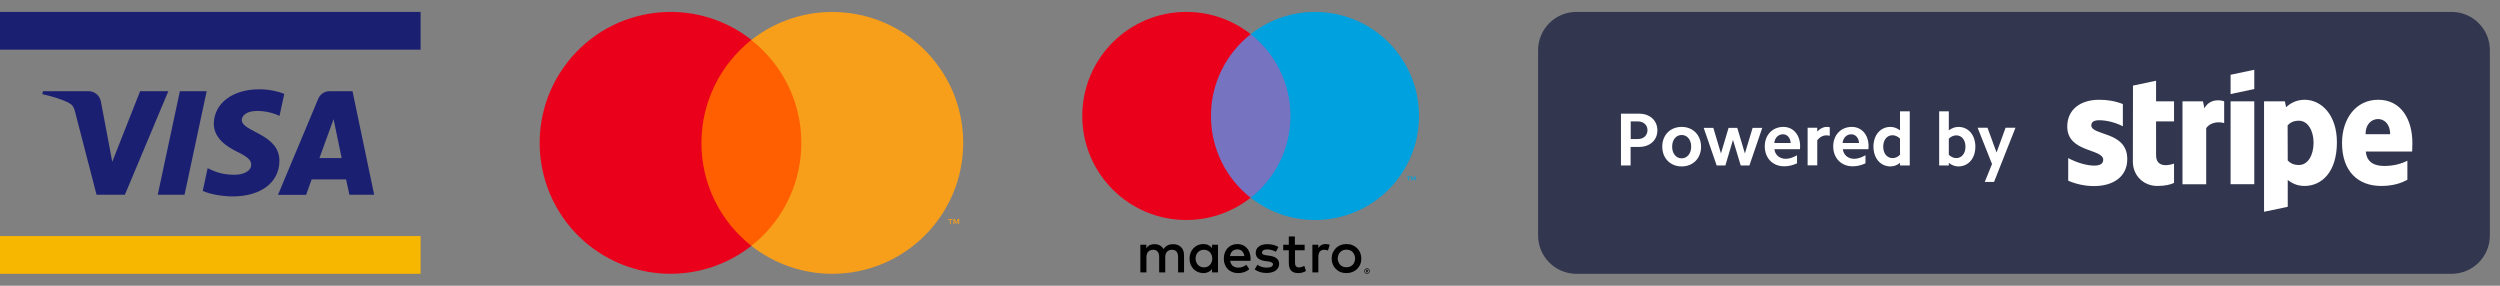
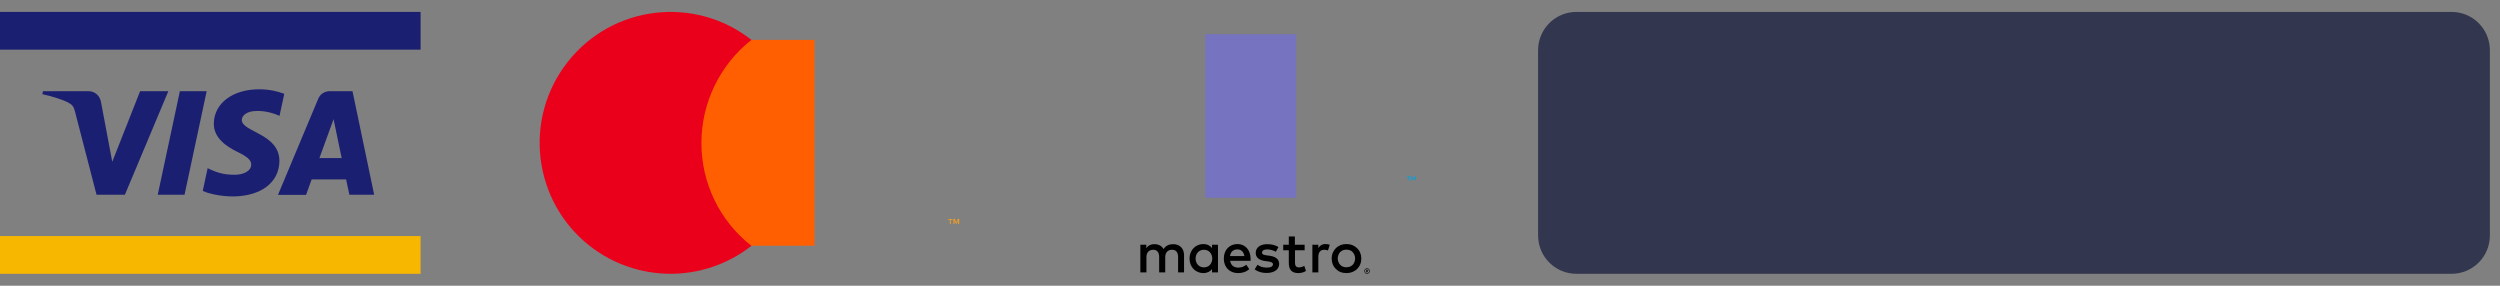
<svg xmlns="http://www.w3.org/2000/svg" version="1.1" id="Layer_1" x="0px" y="0px" width="210px" height="24px" viewBox="0 0 210 24" style="enable-background:new 0 0 210 24;" xml:space="preserve">
  <rect x="0" y="0" width="210" height="24" fill="#808080" stroke="none" />
  <style type="text/css">
	.st0{fill:#F7B600;}
	.st1{fill:#1A1F71;}
	.st2{fill:#FF5F00;}
	.st3{fill:#EB001B;}
	.st4{fill:#F79E1B;}
	.st5{fill:#7673C0;}
	.st6{fill:#00A1DF;}
	.st7{fill:#32364E;}
	.st8{fill:#FFFFFF;}
</style>
  <g>
    <path class="st0" d="M35.33,19.83H0V23h35.33V19.83z" />
    <path class="st1" d="M35.33,1H0v3.17h35.33V1z" />
    <path class="st1" d="M14.14,7.66l-3.65,8.7H8.11l-1.8-6.95c-0.11-0.43-0.2-0.58-0.53-0.77C5.24,8.35,4.34,8.08,3.56,7.91l0.05-0.25   h3.83c0.49,0,0.93,0.33,1.04,0.89l0.95,5.04l2.34-5.93L14.14,7.66L14.14,7.66z M23.47,13.52c0.01-2.3-3.18-2.43-3.16-3.45   c0.01-0.31,0.3-0.64,0.95-0.73c0.32-0.04,1.21-0.07,2.22,0.39l0.4-1.85c-0.54-0.2-1.24-0.38-2.11-0.38c-2.23,0-3.79,1.18-3.81,2.88   c-0.01,1.25,1.12,1.95,1.97,2.37c0.88,0.43,1.17,0.7,1.17,1.08c-0.01,0.58-0.7,0.84-1.35,0.85c-1.13,0.02-1.79-0.31-2.31-0.55   l-0.41,1.91c0.53,0.24,1.5,0.45,2.5,0.46C21.91,16.5,23.46,15.33,23.47,13.52z M29.35,16.36h2.08l-1.82-8.7h-1.92   c-0.43,0-0.8,0.25-0.96,0.64l-3.38,8.07h2.36l0.47-1.3h2.89L29.35,16.36z M26.83,13.28l1.19-3.27l0.68,3.27H26.83z M17.36,7.66   l-1.86,8.7h-2.25l1.86-8.7H17.36z" />
  </g>
  <g>
    <path class="st2" d="M68.42,3.35H57.83v17.29h10.59V3.35z" />
    <path class="st3" d="M58.92,12c0-3.37,1.55-6.56,4.2-8.65C58.34-0.4,51.43,0.43,47.68,5.21c-3.75,4.78-2.92,11.69,1.85,15.44   c3.99,3.13,9.6,3.13,13.59,0C60.46,18.57,58.91,15.38,58.92,12z" />
    <path class="st4" d="M79.86,18.82v-0.35h0.15v-0.07h-0.36v0.07h0.14v0.35H79.86z M80.57,18.82v-0.43h-0.11l-0.13,0.31l-0.13-0.31   h-0.11v0.43h0.08v-0.32l0.12,0.28h0.08l0.12-0.28v0.32H80.57z" />
-     <path class="st4" d="M80.91,12c0,6.07-4.92,11-11,11c-2.47,0-4.86-0.83-6.8-2.35c4.78-3.75,5.6-10.67,1.85-15.44   c-0.54-0.69-1.16-1.31-1.85-1.85C67.89-0.4,74.81,0.43,78.56,5.2C80.09,7.14,80.91,9.53,80.91,12L80.91,12z" />
  </g>
  <g>
    <path d="M99.46,22.88v-1.45c0-0.55-0.35-0.92-0.91-0.92c-0.3,0-0.6,0.09-0.81,0.41c-0.16-0.26-0.41-0.41-0.77-0.41   c-0.25,0-0.49,0.07-0.68,0.34v-0.29h-0.5v2.32h0.51v-1.28c0-0.4,0.22-0.62,0.57-0.62c0.33,0,0.5,0.22,0.5,0.61v1.29h0.51v-1.28   c0-0.4,0.23-0.62,0.57-0.62c0.34,0,0.51,0.22,0.51,0.61v1.29H99.46z M102.31,21.72v-1.16h-0.5v0.28c-0.16-0.21-0.4-0.34-0.73-0.34   c-0.65,0-1.16,0.51-1.16,1.22c0,0.71,0.51,1.22,1.16,1.22c0.33,0,0.57-0.13,0.73-0.34v0.28h0.5V21.72z M100.43,21.72   c0-0.41,0.27-0.74,0.7-0.74c0.42,0,0.7,0.32,0.7,0.74c0,0.42-0.28,0.74-0.7,0.74C100.7,22.46,100.43,22.12,100.43,21.72z    M113.1,20.5c0.18,0,0.35,0.03,0.5,0.09s0.28,0.15,0.4,0.26c0.11,0.11,0.2,0.24,0.26,0.39c0.06,0.15,0.09,0.31,0.09,0.48   c0,0.17-0.03,0.34-0.09,0.48c-0.06,0.15-0.15,0.28-0.26,0.39s-0.24,0.19-0.4,0.26c-0.15,0.06-0.32,0.09-0.5,0.09   s-0.35-0.03-0.5-0.09s-0.28-0.15-0.39-0.26c-0.11-0.11-0.2-0.24-0.26-0.39s-0.09-0.31-0.09-0.48c0-0.17,0.03-0.34,0.09-0.48   s0.15-0.28,0.26-0.39c0.11-0.11,0.24-0.19,0.39-0.26C112.75,20.53,112.92,20.5,113.1,20.5z M113.1,20.97c-0.1,0-0.2,0.02-0.29,0.05   c-0.09,0.04-0.17,0.09-0.23,0.15c-0.07,0.07-0.12,0.14-0.15,0.24c-0.04,0.09-0.06,0.19-0.06,0.3c0,0.11,0.02,0.21,0.06,0.3   c0.04,0.09,0.09,0.17,0.15,0.24c0.06,0.06,0.14,0.12,0.23,0.15c0.09,0.04,0.18,0.05,0.29,0.05c0.1,0,0.2-0.02,0.29-0.05   c0.09-0.04,0.17-0.09,0.23-0.15c0.07-0.07,0.12-0.14,0.15-0.24c0.04-0.09,0.06-0.19,0.06-0.3c0-0.11-0.02-0.21-0.06-0.3   c-0.04-0.09-0.09-0.17-0.15-0.24c-0.06-0.07-0.14-0.12-0.23-0.15C113.3,20.99,113.2,20.97,113.1,20.97z M105.05,21.72   c-0.01-0.72-0.45-1.22-1.1-1.22c-0.68,0-1.15,0.5-1.15,1.22c0,0.74,0.5,1.22,1.19,1.22c0.35,0,0.67-0.09,0.95-0.33l-0.25-0.37   c-0.19,0.16-0.44,0.24-0.67,0.24c-0.33,0-0.62-0.15-0.69-0.57h1.72C105.04,21.85,105.05,21.78,105.05,21.72z M103.32,21.51   c0.05-0.34,0.26-0.56,0.62-0.56c0.32,0,0.53,0.2,0.59,0.56H103.32z M107.17,21.15c-0.14-0.09-0.43-0.2-0.72-0.2   c-0.28,0-0.44,0.1-0.44,0.27c0,0.16,0.17,0.2,0.39,0.23l0.24,0.03c0.5,0.07,0.81,0.29,0.81,0.69c0,0.44-0.39,0.76-1.06,0.76   c-0.38,0-0.73-0.1-1-0.3l0.24-0.39c0.17,0.13,0.42,0.24,0.77,0.24c0.34,0,0.53-0.1,0.53-0.28c0-0.13-0.13-0.2-0.41-0.24l-0.24-0.03   c-0.52-0.07-0.8-0.31-0.8-0.68c0-0.46,0.38-0.74,0.96-0.74c0.37,0,0.7,0.08,0.95,0.24L107.17,21.15z M109.6,21.02h-0.82v1.05   c0,0.23,0.08,0.39,0.33,0.39c0.13,0,0.3-0.04,0.45-0.13l0.14,0.43c-0.16,0.11-0.41,0.18-0.63,0.18c-0.6,0-0.81-0.32-0.81-0.86   v-1.06h-0.47v-0.46h0.47v-0.7h0.51v0.7h0.82V21.02z M111.34,20.5c0.1,0,0.25,0.02,0.36,0.06l-0.15,0.48   c-0.11-0.04-0.21-0.06-0.31-0.06c-0.33,0-0.5,0.21-0.5,0.6v1.3h-0.5v-2.32h0.5v0.28C110.86,20.64,111.05,20.5,111.34,20.5z    M114.83,22.54c0.03,0,0.06,0.01,0.09,0.02c0.03,0.01,0.05,0.03,0.07,0.05c0.02,0.02,0.04,0.04,0.05,0.07   c0.01,0.03,0.02,0.06,0.02,0.09s-0.01,0.06-0.02,0.09c-0.01,0.03-0.03,0.05-0.05,0.07c-0.02,0.02-0.05,0.04-0.07,0.05   c-0.03,0.01-0.06,0.02-0.09,0.02c-0.03,0-0.06-0.01-0.09-0.02c-0.03-0.01-0.05-0.03-0.07-0.05c-0.02-0.02-0.04-0.05-0.05-0.07   s-0.02-0.06-0.02-0.09c0-0.03,0.01-0.06,0.02-0.09s0.03-0.05,0.05-0.07c0.02-0.02,0.05-0.04,0.07-0.05   C114.77,22.55,114.8,22.54,114.83,22.54z M114.83,22.95c0.03,0,0.05,0,0.07-0.01c0.02-0.01,0.04-0.02,0.06-0.04   c0.02-0.02,0.03-0.03,0.04-0.06s0.01-0.05,0.01-0.07s0-0.05-0.01-0.07c-0.01-0.02-0.02-0.04-0.04-0.06   c-0.02-0.02-0.03-0.03-0.06-0.04c-0.02-0.01-0.04-0.01-0.07-0.01s-0.05,0.01-0.07,0.01c-0.02,0.01-0.04,0.02-0.06,0.04   c-0.02,0.02-0.03,0.03-0.04,0.06c-0.01,0.02-0.01,0.05-0.01,0.07s0,0.05,0.01,0.07s0.02,0.04,0.04,0.06   c0.02,0.02,0.03,0.03,0.06,0.04C114.78,22.94,114.81,22.95,114.83,22.95z M114.85,22.66c0.03,0,0.05,0.01,0.06,0.02   c0.01,0.01,0.02,0.03,0.02,0.05c0,0.02-0.01,0.03-0.02,0.04c-0.01,0.01-0.03,0.02-0.05,0.02l0.07,0.08h-0.06l-0.06-0.08h-0.02v0.08   h-0.05v-0.21H114.85z M114.79,22.7v0.06h0.05c0.01,0,0.02,0,0.03-0.01c0.01,0,0.01-0.01,0.01-0.02c0-0.01,0-0.02-0.01-0.02   c-0.01-0.01-0.02-0.01-0.03-0.01H114.79z" />
    <path class="st5" d="M108.88,2.87h-7.65v13.74h7.65V2.87z" />
-     <path class="st3" d="M101.72,9.74c0-2.79,1.31-5.27,3.34-6.87C103.57,1.7,101.69,1,99.65,1c-4.83,0-8.74,3.91-8.74,8.74   c0,4.83,3.91,8.74,8.74,8.74c2.04,0,3.92-0.7,5.4-1.87C103.02,15.01,101.72,12.53,101.72,9.74z" />
    <path class="st6" d="M118.36,15.16v-0.28h0.11v-0.06h-0.29v0.06h0.11v0.28H118.36z M118.92,15.16v-0.34h-0.09l-0.1,0.23l-0.1-0.23   h-0.09v0.34h0.06V14.9l0.1,0.22h0.07l0.1-0.22v0.26H118.92z" />
-     <path class="st6" d="M119.2,9.74c0,4.83-3.91,8.74-8.74,8.74c-2.04,0-3.92-0.7-5.4-1.87c2.03-1.6,3.34-4.08,3.34-6.87   s-1.31-5.27-3.34-6.87c1.49-1.17,3.36-1.87,5.4-1.87C115.28,1,119.2,4.91,119.2,9.74z" />
  </g>
  <g>
    <path class="st7" d="M132.42,1h73.51c1.78,0,3.22,1.44,3.22,3.22v15.56c0,1.78-1.44,3.22-3.22,3.22h-73.51   c-1.78,0-3.22-1.44-3.22-3.22V4.22C129.2,2.44,130.64,1,132.42,1z" />
-     <path class="st8" d="M155.55,10.66c-0.91,0-1.56,0.68-1.56,1.63c0,0.99,0.67,1.68,1.63,1.68c0.35,0,0.72-0.08,1.08-0.25v-0.68   c-0.33,0.19-0.65,0.3-0.94,0.3c-0.53,0-0.91-0.33-0.96-0.81h2.15c0.01-0.11,0.01-0.21,0.01-0.3   C156.94,11.31,156.38,10.66,155.55,10.66z M154.78,12.01c0.04-0.44,0.34-0.73,0.73-0.73c0.36,0,0.62,0.3,0.65,0.73H154.78z    M137.7,9.55h-1.54v4.35h0.81v-1.56h0.73c0.89,0,1.52-0.57,1.52-1.39C139.22,10.12,138.59,9.55,137.7,9.55z M137.59,11.68h-0.61   V10.2h0.61c0.47,0,0.8,0.3,0.8,0.74C138.38,11.38,138.05,11.68,137.59,11.68z M146.57,12.89l-0.64-2.15h-0.73l-0.64,2.15   l-0.64-2.15h-0.81l1.09,3.16h0.73l0.64-2.15l0.65,2.15h0.73l1.08-3.16h-0.81L146.57,12.89z M152.65,11.05v-0.32h-0.81v3.16h0.81   v-2.11c0.21-0.27,0.49-0.41,0.76-0.41c0.1,0,0.2,0.01,0.29,0.04v-0.72c-0.09-0.03-0.18-0.03-0.27-0.03   C153.16,10.66,152.88,10.8,152.65,11.05z M149.8,10.66c-0.91,0-1.56,0.68-1.56,1.63c0,0.99,0.67,1.68,1.63,1.68   c0.35,0,0.71-0.08,1.08-0.25v-0.68c-0.33,0.19-0.65,0.3-0.94,0.3c-0.53,0-0.91-0.33-0.96-0.81h2.15c0.01-0.11,0.01-0.21,0.01-0.3   C151.19,11.31,150.63,10.66,149.8,10.66z M149.04,12.01c0.04-0.44,0.34-0.73,0.73-0.73c0.36,0,0.62,0.3,0.65,0.73H149.04z    M141.26,10.66c-0.96,0-1.63,0.68-1.63,1.66c0,0.97,0.68,1.66,1.63,1.66c0.96,0,1.63-0.69,1.63-1.66   C142.88,11.34,142.21,10.66,141.26,10.66z M141.26,13.3c-0.47,0-0.8-0.4-0.8-0.98s0.33-0.98,0.8-0.98c0.47,0,0.8,0.4,0.8,0.98   S141.72,13.3,141.26,13.3z M185.17,9.1l-0.12-0.59h-1.72v6.97h1.99v-4.72c0.47-0.62,1.26-0.5,1.51-0.42V8.51   C186.56,8.41,185.63,8.24,185.17,9.1z M159.6,10.95c-0.25-0.19-0.52-0.29-0.8-0.29c-0.84,0-1.43,0.68-1.43,1.66   c0,0.97,0.59,1.66,1.43,1.66c0.28,0,0.56-0.1,0.8-0.3v0.22h0.82V9.35h-0.82V10.95z M159.6,13c-0.18,0.19-0.4,0.28-0.63,0.28   c-0.46,0-0.78-0.39-0.78-0.96c0-0.57,0.32-0.96,0.78-0.96c0.22,0,0.44,0.1,0.63,0.28V13z M187.37,7.9l1.99-0.42V5.86l-1.99,0.42   V7.9z M202.64,12.02c0-2.04-0.98-3.64-2.87-3.64c-1.89,0-3.04,1.61-3.04,3.63c0,2.4,1.36,3.61,3.29,3.61c0.95,0,1.66-0.22,2.2-0.52   v-1.6c-0.54,0.27-1.16,0.44-1.95,0.44c-0.77,0-1.46-0.27-1.54-1.21h3.89C202.62,12.63,202.64,12.21,202.64,12.02z M198.71,11.27   c0-0.9,0.55-1.27,1.05-1.27c0.49,0,1.01,0.38,1.01,1.27H198.71z M193.59,8.38c-0.78,0-1.28,0.37-1.56,0.62l-0.1-0.49h-1.75l0,9.28   l1.99-0.42l0-2.25c0.29,0.21,0.71,0.5,1.41,0.5c1.42,0,2.72-1.14,2.72-3.67C196.3,9.63,194.98,8.38,193.59,8.38z M193.11,13.86   c-0.47,0-0.74-0.17-0.94-0.38l-0.01-2.95c0.21-0.23,0.49-0.39,0.95-0.39c0.73,0,1.23,0.81,1.23,1.85   C194.34,13.06,193.85,13.86,193.11,13.86z M187.37,15.47h1.99V8.51h-1.99V15.47z M164.5,10.66c-0.27,0-0.55,0.1-0.8,0.29v-1.6   h-0.81v4.55h0.81v-0.22c0.25,0.2,0.53,0.3,0.8,0.3c0.85,0,1.43-0.68,1.43-1.66C165.93,11.34,165.35,10.66,164.5,10.66z    M164.33,13.28c-0.22,0-0.44-0.09-0.63-0.28v-1.35c0.19-0.19,0.41-0.28,0.63-0.28c0.46,0,0.77,0.39,0.77,0.96   C165.1,12.89,164.78,13.28,164.33,13.28z M181.11,6.78l-1.94,0.41l-0.01,6.38c0,1.18,0.89,2.05,2.06,2.05   c0.65,0,1.13-0.12,1.4-0.26v-1.62c-0.26,0.1-1.51,0.47-1.51-0.71V10.2h1.51V8.51h-1.51L181.11,6.78z M167.71,12.81l-0.76-2.08   h-0.83l1.21,3.05l-0.61,1.5h0.78l1.8-4.55h-0.83L167.71,12.81z M175.67,10.53c0-0.31,0.26-0.43,0.67-0.43   c0.61,0,1.37,0.19,1.98,0.51V8.74c-0.66-0.26-1.32-0.36-1.98-0.36c-1.61,0-2.69,0.84-2.69,2.25c0,2.2,3.02,1.84,3.02,2.79   c0,0.37-0.32,0.49-0.76,0.49c-0.66,0-1.51-0.27-2.18-0.63v1.9c0.74,0.32,1.49,0.45,2.17,0.45c1.65,0,2.79-0.82,2.79-2.25   C178.71,11,175.67,11.42,175.67,10.53z" />
  </g>
</svg>